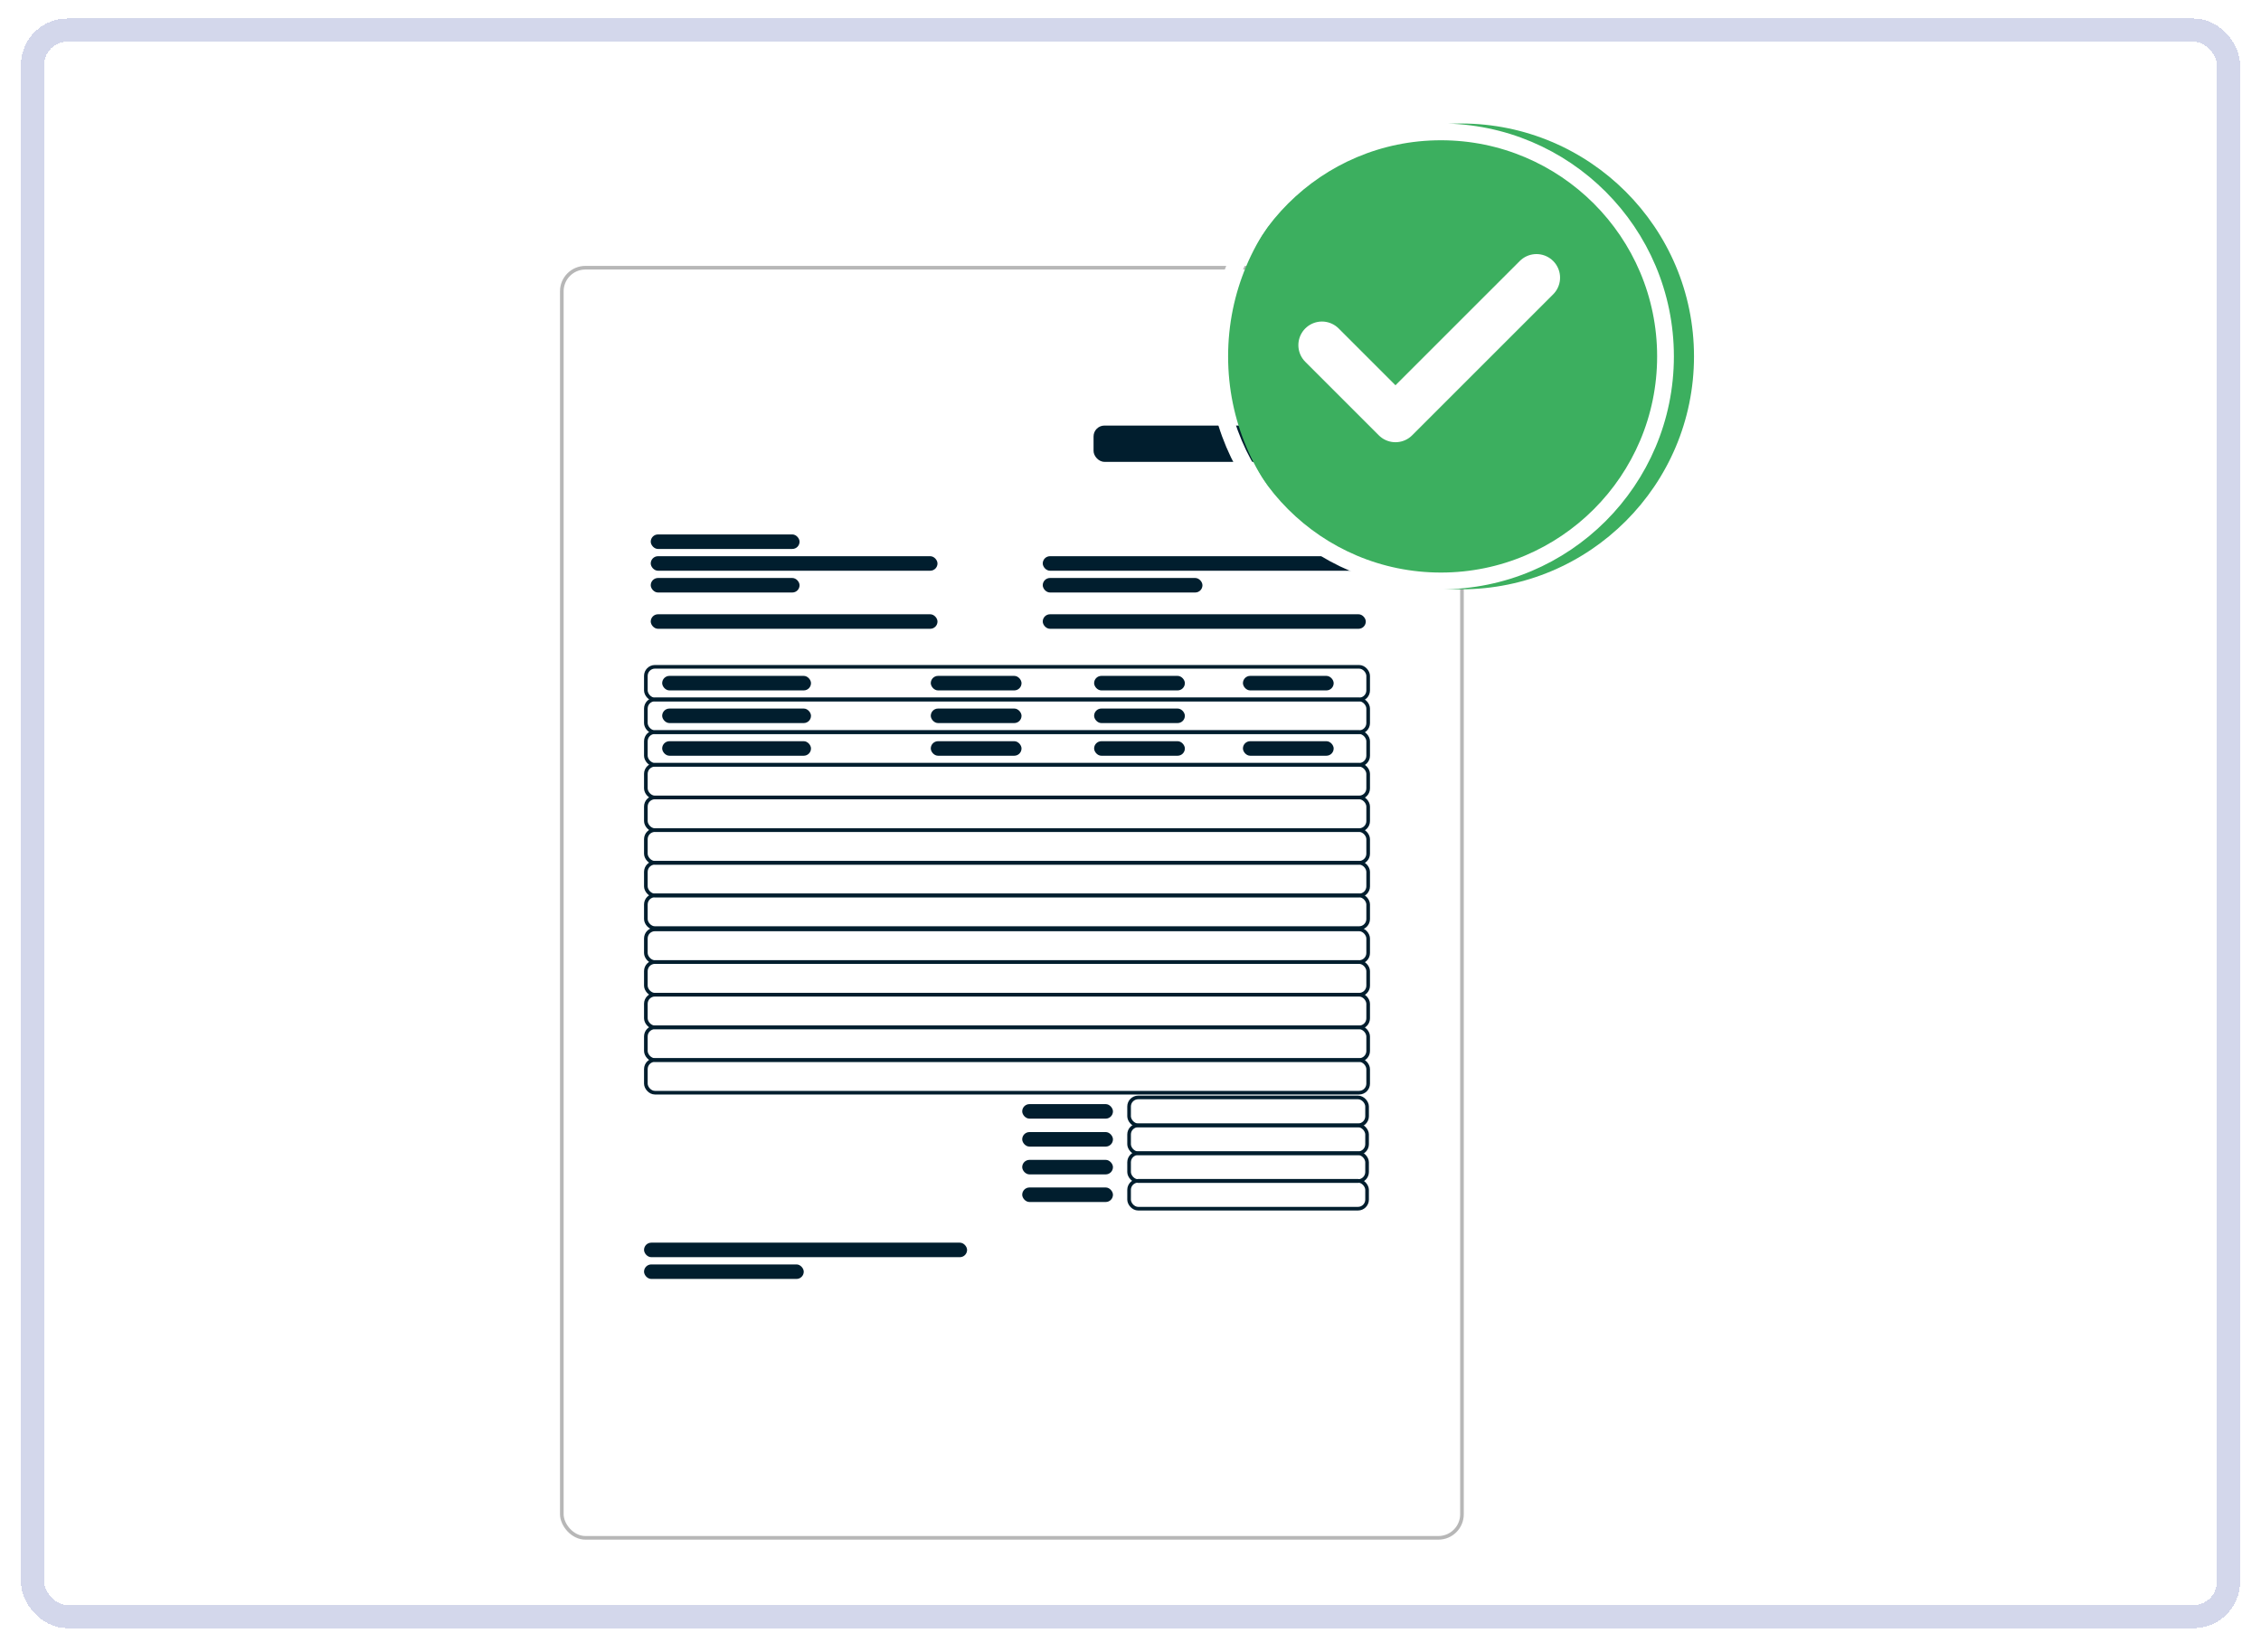
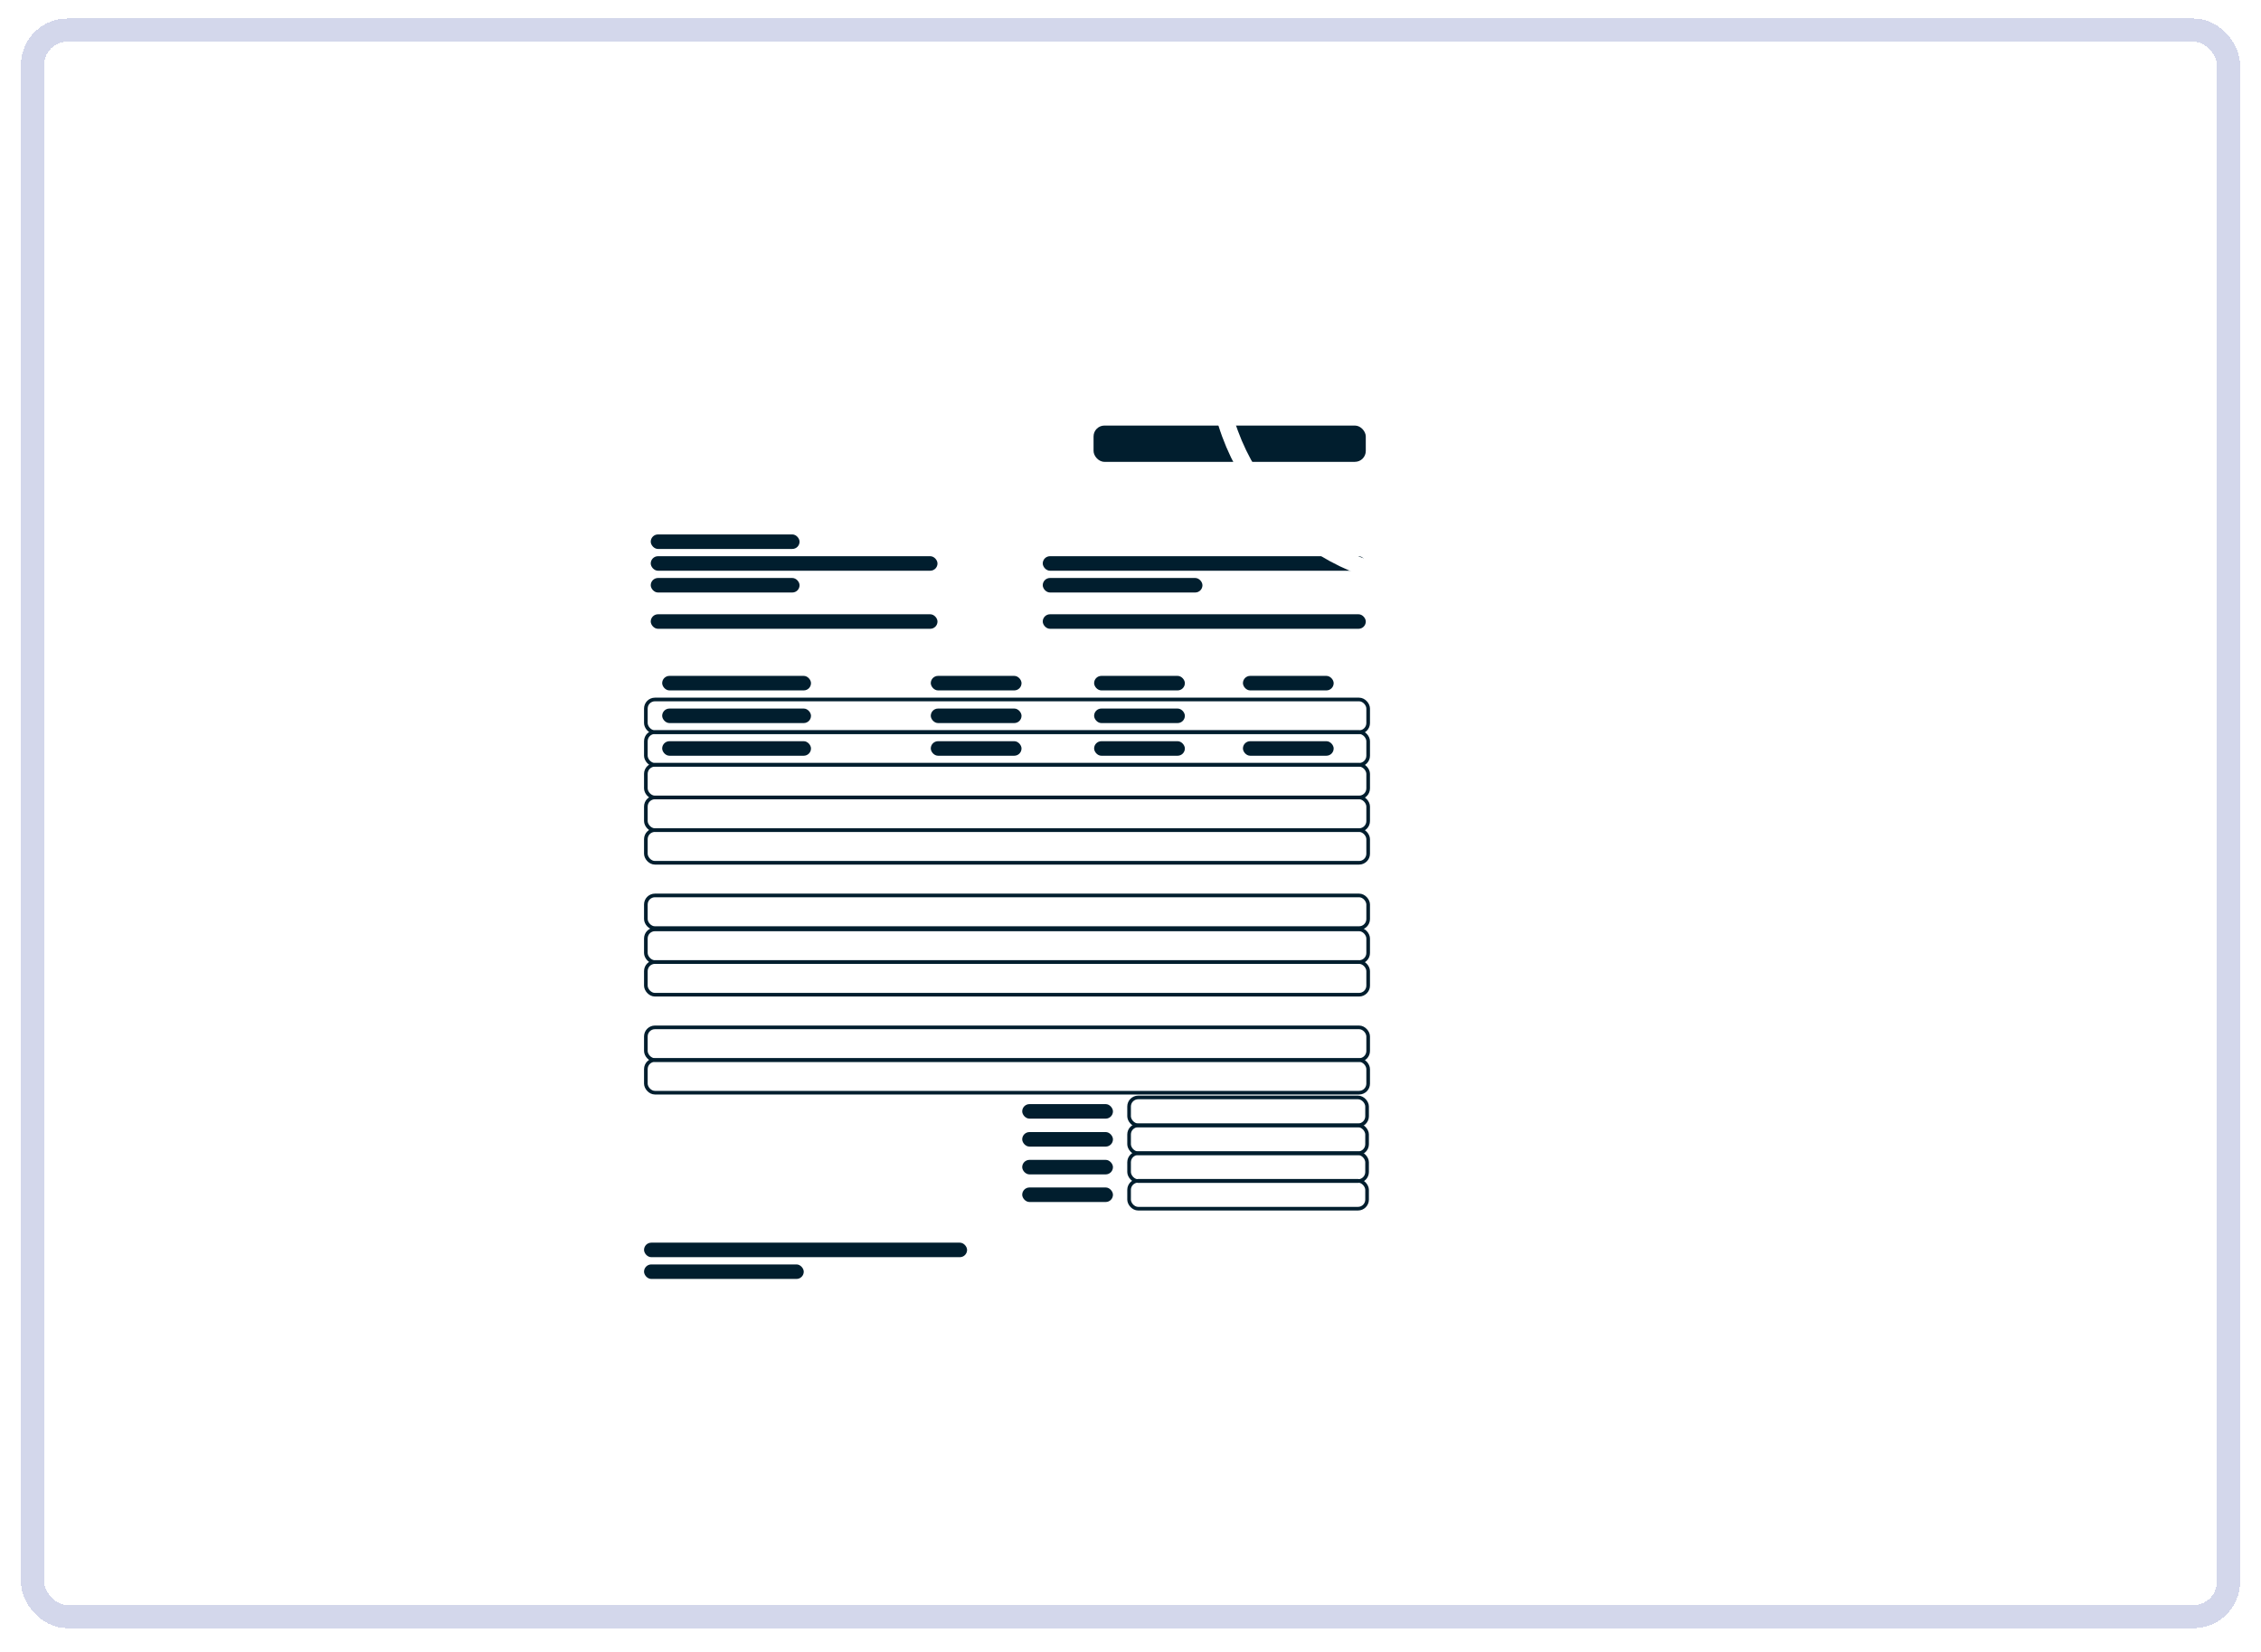
<svg xmlns="http://www.w3.org/2000/svg" width="323" height="236" viewBox="0 0 323 236" fill="none">
  <g filter="url(#filter0_d_5339_10755)">
    <rect x="3" width="317" height="230" rx="6.621" fill="white" shape-rendering="crispEdges" />
    <rect x="4.655" y="1.655" width="313.689" height="226.689" rx="4.966" stroke="#D3D7EB" stroke-width="3.311" shape-rendering="crispEdges" />
    <g filter="url(#filter1_d_5339_10755)">
      <rect x="80" y="33.27" width="129.113" height="182.002" rx="3.63" fill="white" />
-       <rect x="80.259" y="33.53" width="128.594" height="181.484" rx="3.37" stroke="#B7B7B7" stroke-width="0.519" />
      <rect x="156.223" y="56.085" width="38.889" height="5.185" rx="1.556" fill="#011E2E" />
-       <rect x="92.265" y="90.557" width="103.187" height="4.667" rx="1.296" stroke="#011E2E" stroke-width="0.519" />
      <rect x="92.265" y="95.224" width="103.187" height="4.667" rx="1.296" stroke="#011E2E" stroke-width="0.519" />
      <rect x="92.265" y="99.891" width="103.187" height="4.667" rx="1.296" stroke="#011E2E" stroke-width="0.519" />
      <rect x="92.265" y="104.557" width="103.187" height="4.667" rx="1.296" stroke="#011E2E" stroke-width="0.519" />
      <rect x="92.265" y="109.224" width="103.187" height="4.667" rx="1.296" stroke="#011E2E" stroke-width="0.519" />
      <rect x="92.265" y="113.89" width="103.187" height="4.667" rx="1.296" stroke="#011E2E" stroke-width="0.519" />
-       <rect x="92.265" y="118.558" width="103.187" height="4.667" rx="1.296" stroke="#011E2E" stroke-width="0.519" />
      <rect x="92.265" y="123.224" width="103.187" height="4.667" rx="1.296" stroke="#011E2E" stroke-width="0.519" />
      <rect x="92.265" y="128.075" width="103.187" height="4.667" rx="1.296" stroke="#011E2E" stroke-width="0.519" />
      <rect x="92.265" y="132.742" width="103.187" height="4.667" rx="1.296" stroke="#011E2E" stroke-width="0.519" />
-       <rect x="92.265" y="137.408" width="103.187" height="4.667" rx="1.296" stroke="#011E2E" stroke-width="0.519" />
      <rect x="92.265" y="142.075" width="103.187" height="4.667" rx="1.296" stroke="#011E2E" stroke-width="0.519" />
      <rect x="92.265" y="146.742" width="103.187" height="4.667" rx="1.296" stroke="#011E2E" stroke-width="0.519" />
      <rect x="161.298" y="152.086" width="33.998" height="3.984" rx="1.296" stroke="#011E2E" stroke-width="0.519" />
      <rect x="161.298" y="156.081" width="33.998" height="3.984" rx="1.296" stroke="#011E2E" stroke-width="0.519" />
      <rect x="161.298" y="160.054" width="33.998" height="3.984" rx="1.296" stroke="#011E2E" stroke-width="0.519" />
      <rect x="161.298" y="163.998" width="33.998" height="3.984" rx="1.296" stroke="#011E2E" stroke-width="0.519" />
      <rect x="92.963" y="74.752" width="40.964" height="2.074" rx="1.037" fill="#011E2E" />
      <rect x="92.963" y="77.864" width="21.259" height="2.074" rx="1.037" fill="#011E2E" />
      <rect x="92.963" y="71.642" width="21.259" height="2.074" rx="1.037" fill="#011E2E" />
      <rect x="94.598" y="91.853" width="21.259" height="2.074" rx="1.037" fill="#011E2E" />
      <rect x="94.598" y="96.52" width="21.259" height="2.074" rx="1.037" fill="#011E2E" />
      <rect x="132.969" y="91.853" width="12.963" height="2.074" rx="1.037" fill="#011E2E" />
      <rect x="132.969" y="96.52" width="12.963" height="2.074" rx="1.037" fill="#011E2E" />
      <rect x="156.303" y="91.853" width="12.963" height="2.074" rx="1.037" fill="#011E2E" />
      <rect x="156.303" y="96.52" width="12.963" height="2.074" rx="1.037" fill="#011E2E" />
      <rect x="177.562" y="91.853" width="12.963" height="2.074" rx="1.037" fill="#011E2E" />
      <rect x="94.598" y="101.186" width="21.259" height="2.074" rx="1.037" fill="#011E2E" />
      <rect x="132.969" y="101.186" width="12.963" height="2.074" rx="1.037" fill="#011E2E" />
      <rect x="156.303" y="101.187" width="12.963" height="2.074" rx="1.037" fill="#011E2E" />
      <rect x="146.031" y="153.041" width="12.963" height="2.074" rx="1.037" fill="#011E2E" />
      <rect x="146.031" y="157.036" width="12.963" height="2.074" rx="1.037" fill="#011E2E" />
      <rect x="146.031" y="161.008" width="12.963" height="2.074" rx="1.037" fill="#011E2E" />
      <rect x="146.031" y="164.953" width="12.963" height="2.074" rx="1.037" fill="#011E2E" />
      <rect x="177.562" y="101.186" width="12.963" height="2.074" rx="1.037" fill="#011E2E" />
      <rect x="148.964" y="74.752" width="46.149" height="2.074" rx="1.037" fill="#011E2E" />
      <rect x="148.964" y="77.864" width="22.815" height="2.074" rx="1.037" fill="#011E2E" />
      <rect x="92.006" y="172.837" width="46.149" height="2.074" rx="1.037" fill="#011E2E" />
      <rect x="92.006" y="175.947" width="22.815" height="2.074" rx="1.037" fill="#011E2E" />
      <rect x="92.963" y="83.049" width="40.964" height="2.074" rx="1.037" fill="#011E2E" />
      <rect x="148.964" y="83.049" width="46.149" height="2.074" rx="1.037" fill="#011E2E" />
    </g>
-     <circle cx="208.722" cy="48.278" r="33.278" fill="#3CAF5F" />
    <circle cx="205.849" cy="48.278" r="32.081" stroke="white" stroke-width="2.394" />
-     <path d="M219.496 37.026L199.353 57.168L188.851 46.666" stroke="white" stroke-width="6.741" stroke-linecap="round" stroke-linejoin="round" />
+     <path d="M219.496 37.026L188.851 46.666" stroke="white" stroke-width="6.741" stroke-linecap="round" stroke-linejoin="round" />
  </g>
  <defs>
    <filter id="filter0_d_5339_10755" x="0.352" y="0" width="322.297" height="235.297" filterUnits="userSpaceOnUse" color-interpolation-filters="sRGB">
      <feFlood flood-opacity="0" result="BackgroundImageFix" />
      <feColorMatrix in="SourceAlpha" type="matrix" values="0 0 0 0 0 0 0 0 0 0 0 0 0 0 0 0 0 0 127 0" result="hardAlpha" />
      <feOffset dy="2.648" />
      <feGaussianBlur stdDeviation="1.324" />
      <feComposite in2="hardAlpha" operator="out" />
      <feColorMatrix type="matrix" values="0 0 0 0 0 0 0 0 0 0 0 0 0 0 0 0 0 0 0.25 0" />
      <feBlend mode="normal" in2="BackgroundImageFix" result="effect1_dropShadow_5339_10755" />
      <feBlend mode="normal" in="SourceGraphic" in2="effect1_dropShadow_5339_10755" result="shape" />
    </filter>
    <filter id="filter1_d_5339_10755" x="77.926" y="33.27" width="133.261" height="186.151" filterUnits="userSpaceOnUse" color-interpolation-filters="sRGB">
      <feFlood flood-opacity="0" result="BackgroundImageFix" />
      <feColorMatrix in="SourceAlpha" type="matrix" values="0 0 0 0 0 0 0 0 0 0 0 0 0 0 0 0 0 0 127 0" result="hardAlpha" />
      <feOffset dy="2.074" />
      <feGaussianBlur stdDeviation="1.037" />
      <feComposite in2="hardAlpha" operator="out" />
      <feColorMatrix type="matrix" values="0 0 0 0 0 0 0 0 0 0 0 0 0 0 0 0 0 0 0.25 0" />
      <feBlend mode="normal" in2="BackgroundImageFix" result="effect1_dropShadow_5339_10755" />
      <feBlend mode="normal" in="SourceGraphic" in2="effect1_dropShadow_5339_10755" result="shape" />
    </filter>
  </defs>
</svg>